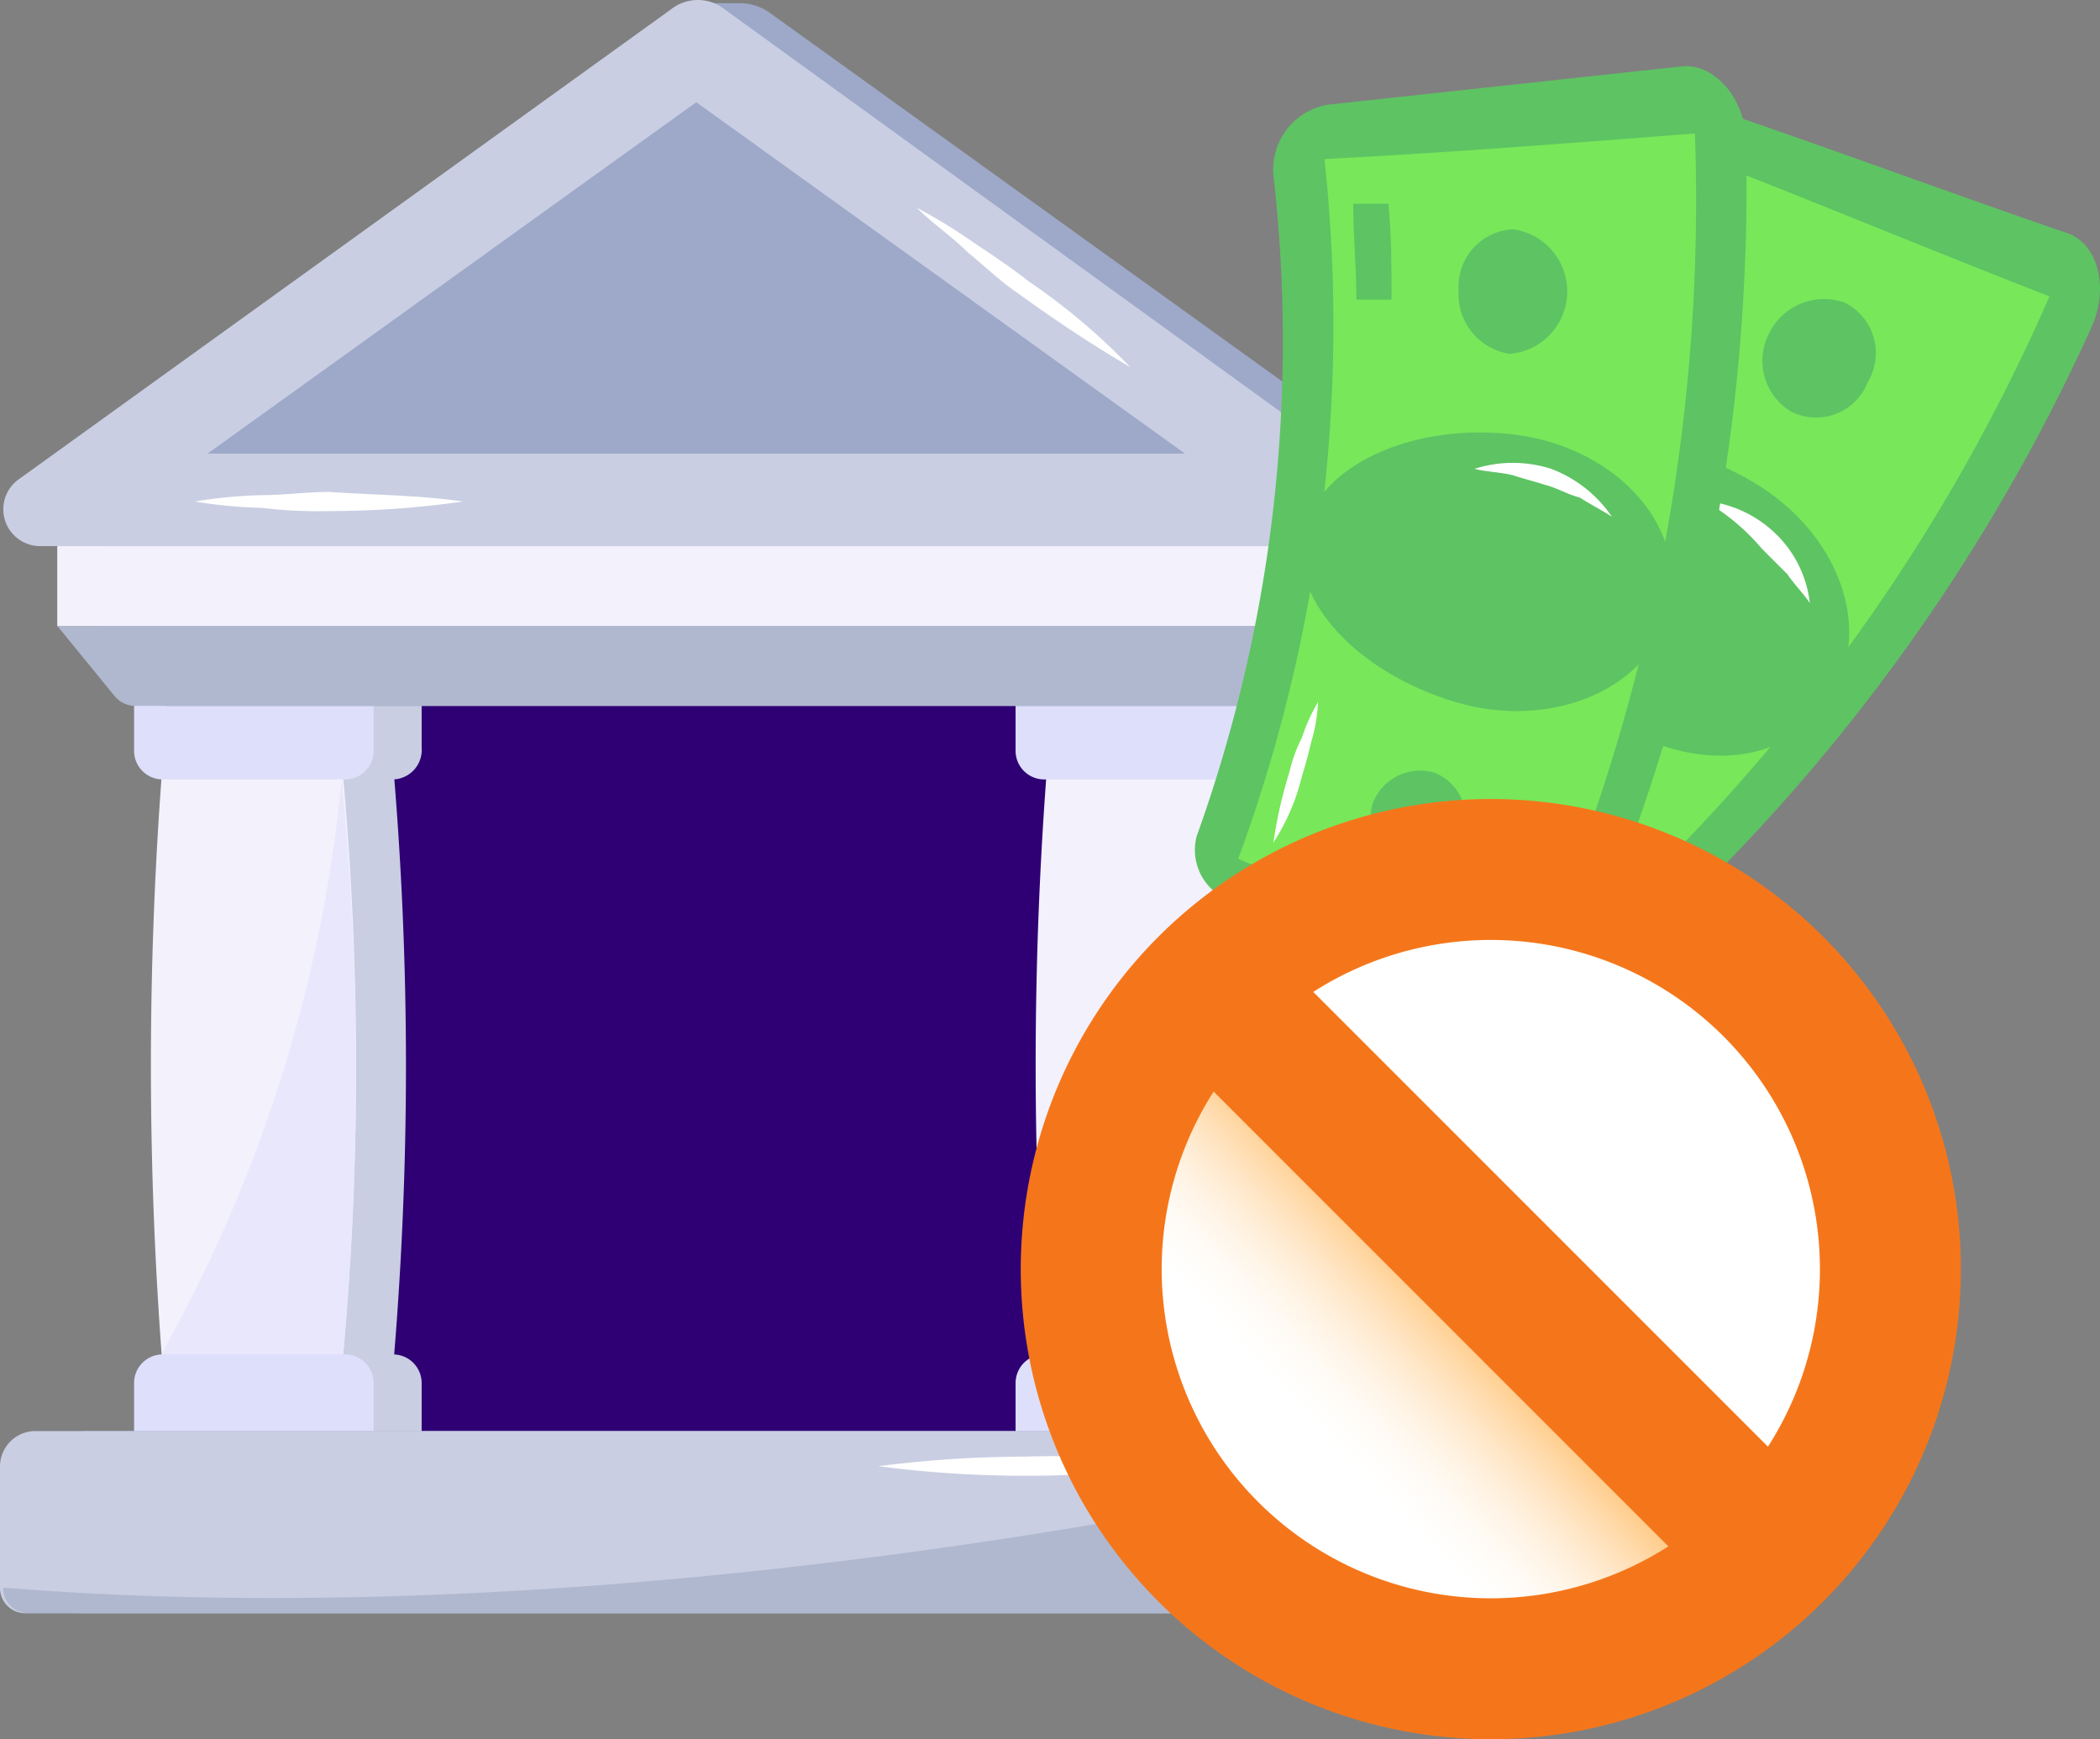
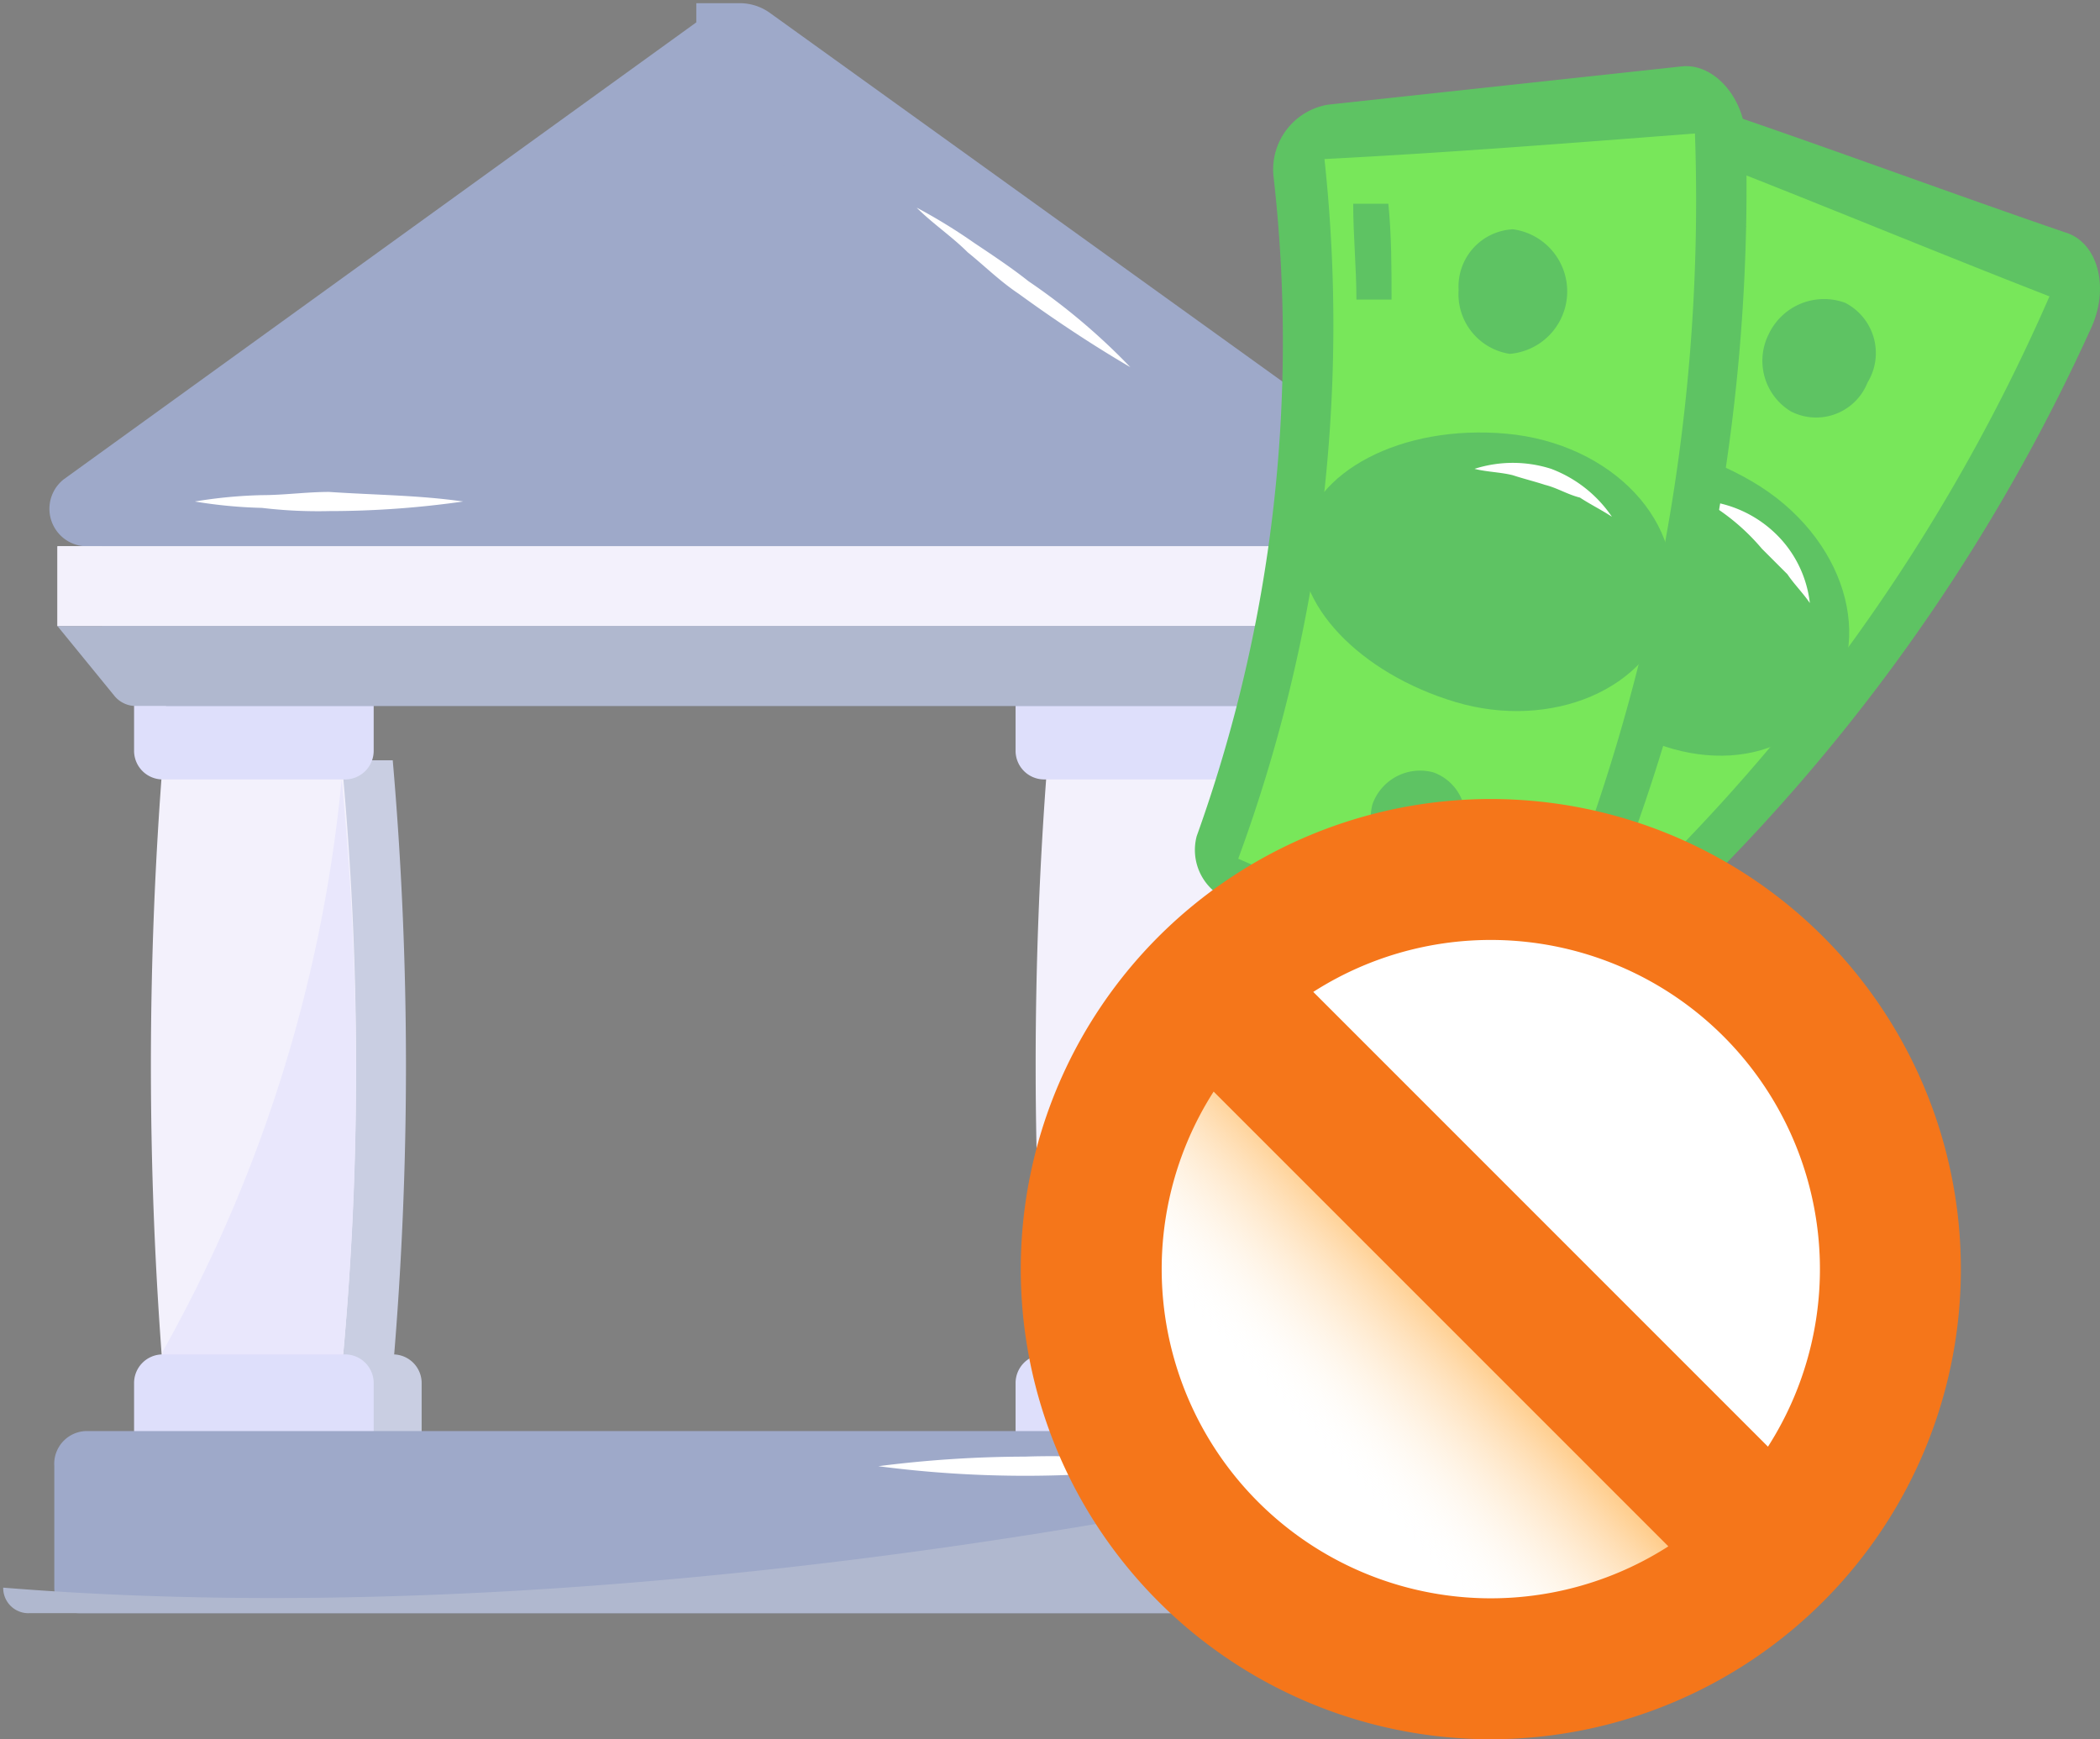
<svg xmlns="http://www.w3.org/2000/svg" id="_x34_6" width="62.261" height="51.558" viewBox="0 0 62.261 51.558">
  <rect x="0" y="0" width="62.261" height="51.558" fill="#808080" stroke="none" />
  <defs>
    <linearGradient id="linear-gradient" x1="0.346" y1="0.644" x2="0.55" y2="0.45" gradientUnits="objectBoundingBox">
      <stop offset="0" stop-color="#fff" stop-opacity="0" />
      <stop offset="1" stop-color="#ffb95f" stop-opacity="0.969" />
      <stop offset="1" stop-color="#fff8ef" />
    </linearGradient>
  </defs>
  <g id="Group_311" data-name="Group 311" transform="translate(0.104 0)">
    <g id="Group_306" data-name="Group 306" transform="translate(1.35 0.095)">
      <path id="Path_115" data-name="Path 115" d="M43.763,25.4H4.938a1.112,1.112,0,0,1-.663-1.989L23.025,9.868V9.3H24.35a1.527,1.527,0,0,1,.852.284L44.425,23.409a1.092,1.092,0,0,1-.663,1.989Z" transform="translate(-3.835 -9.3)" fill="#9ea9c9" />
    </g>
    <g id="Group_307" data-name="Group 307">
-       <path id="Path_116" data-name="Path 116" d="M43.024,23.4,23.8,9.484a1.282,1.282,0,0,0-1.61,0L2.874,23.4a1.092,1.092,0,0,0,.663,1.989H42.361A1.092,1.092,0,0,0,43.024,23.4Z" transform="translate(-2.41 -9.2)" fill="#c9cee2" />
-     </g>
+       </g>
    <g id="Group_308" data-name="Group 308" transform="translate(6.051 3.03)">
      <path id="Path_117" data-name="Path 117" d="M8.8,22.816,23.288,12.4,37.776,22.816Z" transform="translate(-8.8 -12.4)" fill="#9ea9c9" />
    </g>
    <g id="Group_309" data-name="Group 309" transform="translate(5.673 14.583)">
      <path id="Path_118" data-name="Path 118" d="M16.354,24.884a28.089,28.089,0,0,1-3.977.284,13.985,13.985,0,0,1-1.989-.095A14.128,14.128,0,0,1,8.4,24.884a14.127,14.127,0,0,1,1.989-.189c.663,0,1.326-.095,1.989-.095,1.42.095,2.651.095,3.977.284Z" transform="translate(-8.4 -24.6)" fill="#fff" />
    </g>
    <g id="Group_310" data-name="Group 310" transform="translate(27.073 6.155)">
      <path id="Path_119" data-name="Path 119" d="M37.344,20.435c-1.136-.663-2.273-1.42-3.314-2.178-.568-.379-1.042-.852-1.515-1.231-.473-.473-1.042-.852-1.515-1.326a16.47,16.47,0,0,1,1.7,1.042c.568.379,1.136.758,1.61,1.136a18.879,18.879,0,0,1,3.03,2.557Z" transform="translate(-31 -15.7)" fill="#fff" />
    </g>
  </g>
  <g id="Group_350" data-name="Group 350" transform="translate(0 16.193)">
    <g id="Group_348" data-name="Group 348">
      <g id="Group_347" data-name="Group 347">
        <g id="Group_344" data-name="Group 344">
          <g id="Group_343" data-name="Group 343">
            <g id="Group_312" data-name="Group 312" transform="translate(7.576 3.693)">
-               <path id="Path_120" data-name="Path 120" d="M10.3,30.2H36.72V53.968H10.3Z" transform="translate(-10.3 -30.2)" fill="#2e0074" />
-             </g>
+               </g>
            <g id="Group_335" data-name="Group 335" transform="translate(3.977 3.504)">
              <g id="Group_323" data-name="Group 323">
                <g id="Group_322" data-name="Group 322">
                  <g id="Group_317" data-name="Group 317" transform="translate(1.42)">
                    <g id="Group_316" data-name="Group 316">
                      <g id="Group_313" data-name="Group 313" transform="translate(0.521 2.841)">
                        <path id="Path_121" data-name="Path 121" d="M14.279,51.087h-5.3A96.171,96.171,0,0,1,8.976,33h5.3A104.863,104.863,0,0,1,14.279,51.087Z" transform="translate(-8.55 -33)" fill="#c9cee2" />
                      </g>
                      <g id="Group_314" data-name="Group 314">
-                         <path id="Path_122" data-name="Path 122" d="M14.25,33.409h-5.4A.849.849,0,0,1,8,32.557v-1.61A.874.874,0,0,1,8.852,30h5.4a.849.849,0,0,1,.852.852v1.61A.874.874,0,0,1,14.25,33.409Z" transform="translate(-8 -30)" fill="#c9cee2" />
-                       </g>
+                         </g>
                      <g id="Group_315" data-name="Group 315" transform="translate(0 20.454)">
                        <path id="Path_123" data-name="Path 123" d="M14.25,54.914h-5.4A.849.849,0,0,1,8,54.062v-1.61a.849.849,0,0,1,.852-.852h5.4a.849.849,0,0,1,.852.852v1.61A.849.849,0,0,1,14.25,54.914Z" transform="translate(-8 -51.6)" fill="#c9cee2" />
                      </g>
                    </g>
                  </g>
                  <g id="Group_318" data-name="Group 318" transform="translate(0.497 2.841)">
                    <path id="Path_124" data-name="Path 124" d="M12.683,51.087H7.38A115.327,115.327,0,0,1,7.38,33h5.3A96.159,96.159,0,0,1,12.683,51.087Z" transform="translate(-7.025 -33)" fill="#f3f1fc" />
                  </g>
                  <g id="Group_319" data-name="Group 319" transform="translate(0.852 3.409)">
                    <path id="Path_125" data-name="Path 125" d="M12.7,51.118a90.236,90.236,0,0,0,0-17.518A42.922,42.922,0,0,1,7.4,50.55v.568Z" transform="translate(-7.4 -33.6)" fill="#e9e7fc" />
                  </g>
                  <g id="Group_320" data-name="Group 320" transform="translate(0 0.095)">
                    <path id="Path_126" data-name="Path 126" d="M12.75,33.414h-5.4a.849.849,0,0,1-.852-.852v-1.61a.849.849,0,0,1,.852-.852h5.4a.849.849,0,0,1,.852.852v1.61A.849.849,0,0,1,12.75,33.414Z" transform="translate(-6.5 -30.1)" fill="#dedffb" />
                  </g>
                  <g id="Group_321" data-name="Group 321" transform="translate(0 20.454)">
                    <path id="Path_127" data-name="Path 127" d="M12.75,54.914h-5.4a.849.849,0,0,1-.852-.852v-1.61a.849.849,0,0,1,.852-.852h5.4a.849.849,0,0,1,.852.852v1.61A.849.849,0,0,1,12.75,54.914Z" transform="translate(-6.5 -51.6)" fill="#dedffb" />
                  </g>
                </g>
              </g>
              <g id="Group_334" data-name="Group 334" transform="translate(26.135 0.095)">
                <g id="Group_333" data-name="Group 333">
                  <g id="Group_328" data-name="Group 328" transform="translate(1.42)">
                    <g id="Group_327" data-name="Group 327">
                      <g id="Group_324" data-name="Group 324" transform="translate(0.592 2.746)">
                        <path id="Path_128" data-name="Path 128" d="M41.883,51.087h-5.3A115.326,115.326,0,0,1,36.58,33h5.3A96.159,96.159,0,0,1,41.883,51.087Z" transform="translate(-36.225 -33)" fill="#c9cee2" />
                      </g>
                      <g id="Group_325" data-name="Group 325">
                        <path id="Path_129" data-name="Path 129" d="M41.85,33.414h-5.4a.849.849,0,0,1-.852-.852v-1.61a.849.849,0,0,1,.852-.852h5.4a.849.849,0,0,1,.852.852v1.61A.849.849,0,0,1,41.85,33.414Z" transform="translate(-35.6 -30.1)" fill="#c9cee2" />
                      </g>
                      <g id="Group_326" data-name="Group 326" transform="translate(0 20.359)">
                        <path id="Path_130" data-name="Path 130" d="M41.85,54.914h-5.4a.849.849,0,0,1-.852-.852v-1.61a.849.849,0,0,1,.852-.852h5.4a.849.849,0,0,1,.852.852v1.61A.849.849,0,0,1,41.85,54.914Z" transform="translate(-35.6 -51.6)" fill="#c9cee2" />
                      </g>
                    </g>
                  </g>
                  <g id="Group_329" data-name="Group 329" transform="translate(0.592 2.746)">
                    <path id="Path_131" data-name="Path 131" d="M40.383,51.087h-5.3A115.326,115.326,0,0,1,35.08,33h5.3A96.158,96.158,0,0,1,40.383,51.087Z" transform="translate(-34.725 -33)" fill="#f3f1fc" />
                  </g>
                  <g id="Group_330" data-name="Group 330" transform="translate(0.947 3.314)">
                    <path id="Path_132" data-name="Path 132" d="M40.4,51.118a90.235,90.235,0,0,0,0-17.518,42.922,42.922,0,0,1-5.3,16.95v.568Z" transform="translate(-35.1 -33.6)" fill="#e9e7fc" />
                  </g>
                  <g id="Group_331" data-name="Group 331">
                    <path id="Path_133" data-name="Path 133" d="M40.35,33.414h-5.4a.849.849,0,0,1-.852-.852v-1.61a.849.849,0,0,1,.852-.852h5.4a.849.849,0,0,1,.852.852v1.61A.849.849,0,0,1,40.35,33.414Z" transform="translate(-34.1 -30.1)" fill="#dedffb" />
                  </g>
                  <g id="Group_332" data-name="Group 332" transform="translate(0 20.359)">
                    <path id="Path_134" data-name="Path 134" d="M40.35,54.914h-5.4a.849.849,0,0,1-.852-.852v-1.61a.849.849,0,0,1,.852-.852h5.4a.849.849,0,0,1,.852.852v1.61A.849.849,0,0,1,40.35,54.914Z" transform="translate(-34.1 -51.6)" fill="#dedffb" />
                  </g>
                </g>
              </g>
            </g>
            <g id="Group_336" data-name="Group 336" transform="translate(1.704)">
              <path id="Path_135" data-name="Path 135" d="M4.1,26.3H42.167v2.367H4.1Z" transform="translate(-4.1 -26.3)" fill="#f3f1fc" />
            </g>
            <g id="Group_337" data-name="Group 337" transform="translate(3.03)">
              <path id="Path_136" data-name="Path 136" d="M5.5,26.3H43.567v2.367H5.5Z" transform="translate(-5.5 -26.3)" fill="#c9cee2" />
            </g>
            <g id="Group_338" data-name="Group 338" transform="translate(3.03 2.367)">
              <path id="Path_137" data-name="Path 137" d="M5.5,28.8l1.894,2.367h33.9a.675.675,0,0,0,.568-.284l1.7-2.083Z" transform="translate(-5.5 -28.8)" fill="#9ea9c9" />
            </g>
            <g id="Group_339" data-name="Group 339" transform="translate(1.704)">
              <path id="Path_138" data-name="Path 138" d="M4.1,26.3H42.167v2.367H4.1Z" transform="translate(-4.1 -26.3)" fill="#f3f1fc" />
            </g>
            <g id="Group_340" data-name="Group 340" transform="translate(1.704 2.367)">
              <path id="Path_139" data-name="Path 139" d="M4.1,28.8l1.7,2.083a.818.818,0,0,0,.568.284H39.989a.675.675,0,0,0,.568-.284l1.7-2.083Z" transform="translate(-4.1 -28.8)" fill="#b0b8cf" />
            </g>
            <g id="Group_341" data-name="Group 341" transform="translate(1.61 26.23)">
              <path id="Path_140" data-name="Path 140" d="M43.961,54H4.947A.973.973,0,0,0,4,55.042v3.6a.747.747,0,0,0,.758.758H44.245A.747.747,0,0,0,45,58.64v-3.6A1.119,1.119,0,0,0,43.961,54Z" transform="translate(-4 -54)" fill="#9ea9c9" />
            </g>
            <g id="Group_342" data-name="Group 342" transform="translate(0 26.23)">
-               <path id="Path_141" data-name="Path 141" d="M42.355,54H3.342A1.051,1.051,0,0,0,2.3,55.042v3.6a.747.747,0,0,0,.758.758H42.545a.747.747,0,0,0,.758-.758v-3.6A.92.92,0,0,0,42.355,54Z" transform="translate(-2.3 -54)" fill="#c9cee2" />
-             </g>
+               </g>
          </g>
        </g>
        <g id="Group_346" data-name="Group 346" transform="translate(0.095 27.272)">
          <g id="Group_345" data-name="Group 345">
            <path id="Path_142" data-name="Path 142" d="M3.158,59.456H42.645A.747.747,0,0,0,43.4,58.7V55.1s-21.117,5.208-41,3.6a.747.747,0,0,0,.758.758Z" transform="translate(-2.4 -55.1)" fill="#b0b8cf" />
          </g>
        </g>
      </g>
    </g>
    <g id="Group_349" data-name="Group 349" transform="translate(26.041 26.988)">
      <path id="Path_143" data-name="Path 143" d="M38.512,55.084a33.538,33.538,0,0,1-8.712,0,34.765,34.765,0,0,1,4.356-.284A21.98,21.98,0,0,1,38.512,55.084Z" transform="translate(-29.8 -54.8)" fill="#fff" />
    </g>
  </g>
  <g id="Group_401" data-name="Group 401" transform="translate(35.397 1.962)">
    <g id="Group_387" data-name="Group 387" transform="translate(0)">
      <g id="Group_368" data-name="Group 368" transform="translate(2.722 1.308)">
        <g id="Group_367" data-name="Group 367">
          <g id="Group_366" data-name="Group 366">
            <g id="Group_365" data-name="Group 365">
              <g id="Group_363" data-name="Group 363">
                <g id="Group_359" data-name="Group 359">
                  <g id="Group_351" data-name="Group 351">
                    <path id="Path_144" data-name="Path 144" d="M48.338,57.7A55.845,55.845,0,0,0,63.962,37.438c.568-1.231.189-2.557-.758-2.841-3.314-1.136-6.629-2.367-9.943-3.5a1.73,1.73,0,0,0-2.273,1.136A44.119,44.119,0,0,1,40.478,48.9a1.579,1.579,0,0,0,0,2.083c1.894,2.273,3.693,4.451,5.587,6.723a1.727,1.727,0,0,0,2.273,0Z" transform="translate(-40.087 -30.975)" fill="#5ec363" />
                  </g>
                  <g id="Group_352" data-name="Group 352" transform="translate(1.054 1.444)">
                    <path id="Path_145" data-name="Path 145" d="M62.79,36.572c-3.409-1.326-6.818-2.746-10.227-4.072A43.5,43.5,0,0,1,41.2,50.018c2.083,2.367,4.072,4.64,6.155,7.007A55,55,0,0,0,62.79,36.572Z" transform="translate(-41.2 -32.5)" fill="#78e75a" />
                  </g>
                  <g id="Group_353" data-name="Group 353" transform="translate(2.285 15.838)">
                    <path id="Path_146" data-name="Path 146" d="M42.5,50.825a10.9,10.9,0,0,1,1.326-1.61l.758-.758c.284-.284.568-.473.852-.758a8.328,8.328,0,0,1-.568.947c-.189.284-.473.568-.663.852a20.8,20.8,0,0,1-1.7,1.326Z" transform="translate(-42.5 -47.7)" fill="#fff" />
                  </g>
                  <g id="Group_358" data-name="Group 358" transform="translate(5.079 5.574)">
                    <g id="Group_354" data-name="Group 354" transform="translate(0 13.247)">
                      <path id="Path_147" data-name="Path 147" d="M45.876,51.276a1.473,1.473,0,1,1,0,2.083A1.485,1.485,0,0,1,45.876,51.276Z" transform="translate(-45.45 -50.85)" fill="#5ec363" />
                    </g>
                    <g id="Group_355" data-name="Group 355" transform="translate(1.499 4.318)">
                      <path id="Path_148" data-name="Path 148" d="M49.464,49.071c-2.178-1.989-3.03-4.735-1.989-6.344,1.136-1.61,4.072-1.8,6.818-.189s3.693,4.735,2.083,6.723c-1.515,1.989-4.735,1.8-6.913-.189Z" transform="translate(-47.033 -41.421)" fill="#5ec363" />
                    </g>
                    <g id="Group_356" data-name="Group 356" transform="translate(7.339 6.003)">
                      <path id="Path_149" data-name="Path 149" d="M54.9,44.62l.758.758c.189.284.473.568.663.852a3.387,3.387,0,0,0-1.042-2.083A3.522,3.522,0,0,0,53.2,43.2a6.384,6.384,0,0,1,1.7,1.42Z" transform="translate(-53.2 -43.2)" fill="#fff" />
                    </g>
                    <g id="Group_357" data-name="Group 357" transform="translate(9.066)">
                      <path id="Path_150" data-name="Path 150" d="M55.191,37.94a1.815,1.815,0,0,1,2.273-.947,1.674,1.674,0,0,1,.663,2.367,1.637,1.637,0,0,1-2.273.852A1.754,1.754,0,0,1,55.191,37.94Z" transform="translate(-55.024 -36.861)" fill="#5ec363" />
                    </g>
                  </g>
                </g>
                <g id="Group_362" data-name="Group 362" transform="translate(7.115 3.054)">
                  <g id="Group_360" data-name="Group 360" transform="translate(0 19.318)">
                    <path id="Path_151" data-name="Path 151" d="M47.6,56.3c.663-.568,1.231-1.136,1.894-1.7l.663.663c-.663.568-1.231,1.136-1.894,1.7Z" transform="translate(-47.6 -54.6)" fill="#5ec363" />
                  </g>
                  <g id="Group_361" data-name="Group 361" transform="translate(4.451)">
                    <path id="Path_152" data-name="Path 152" d="M52.3,36.757,53.436,34.2c.284.095.663.284.947.379-.379.852-.758,1.8-1.136,2.651A8.759,8.759,0,0,0,52.3,36.757Z" transform="translate(-52.3 -34.2)" fill="#5ec363" />
                  </g>
                </g>
              </g>
            </g>
          </g>
        </g>
      </g>
      <g id="Group_386" data-name="Group 386">
        <g id="Group_385" data-name="Group 385">
          <g id="Group_384" data-name="Group 384">
            <g id="Group_383" data-name="Group 383">
              <g id="Group_381" data-name="Group 381">
                <g id="Group_377" data-name="Group 377">
                  <g id="Group_369" data-name="Group 369">
                    <path id="Path_154" data-name="Path 154" d="M48.374,56.966a56.853,56.853,0,0,0,5.208-25.094c0-1.326-.947-2.367-1.894-2.273L41.178,30.736a1.95,1.95,0,0,0-1.61,2.083,43.378,43.378,0,0,1-2.273,19.6,1.6,1.6,0,0,0,.947,1.894c2.651,1.231,5.3,2.367,7.954,3.6A1.741,1.741,0,0,0,48.374,56.966Z" transform="translate(-37.212 -29.594)" fill="#5ec363" />
                  </g>
                  <g id="Group_370" data-name="Group 370" transform="translate(1.314 1.995)">
                    <path id="Path_155" data-name="Path 155" d="M52.141,31.7c-3.693.284-7.291.568-10.984.758A45.818,45.818,0,0,1,38.6,53.2c2.841,1.231,5.776,2.462,8.617,3.6A56.375,56.375,0,0,0,52.141,31.7Z" transform="translate(-38.6 -31.7)" fill="#78e75a" />
                  </g>
                  <g id="Group_371" data-name="Group 371" transform="translate(2.356 18.85)">
-                     <path id="Path_156" data-name="Path 156" d="M39.7,53.667a13.437,13.437,0,0,1,.473-2.083,4.616,4.616,0,0,1,.379-1.042,5.075,5.075,0,0,1,.473-1.042,4.753,4.753,0,0,1-.189,1.136c-.095.379-.189.758-.284,1.042A6.313,6.313,0,0,1,39.7,53.667Z" transform="translate(-39.7 -49.5)" fill="#fff" />
-                   </g>
+                     </g>
                  <g id="Group_376" data-name="Group 376" transform="translate(3.181 4.835)">
                    <g id="Group_372" data-name="Group 372" transform="translate(2.061 16.05)">
                      <path id="Path_157" data-name="Path 157" d="M42.8,52.644a1.5,1.5,0,0,1,1.8-.947,1.436,1.436,0,0,1,.852,1.894,1.471,1.471,0,0,1-1.894.852A1.6,1.6,0,0,1,42.8,52.644Z" transform="translate(-42.748 -51.649)" fill="#5ec363" />
                    </g>
                    <g id="Group_373" data-name="Group 373" transform="translate(0 6.024)">
                      <path id="Path_158" data-name="Path 158" d="M45.144,49.052C42.3,48.2,40.314,46.117,40.6,44.223c.284-1.989,2.936-3.409,6.06-3.125s5.4,2.651,4.829,5.208C50.92,48.673,47.985,49.9,45.144,49.052Z" transform="translate(-40.572 -41.062)" fill="#5ec363" />
                    </g>
                    <g id="Group_374" data-name="Group 374" transform="translate(5.14 6.923)">
                      <path id="Path_159" data-name="Path 159" d="M48.083,42.663c.379.095.663.284,1.042.379.284.189.663.379.947.568a3.789,3.789,0,0,0-1.8-1.42,3.725,3.725,0,0,0-2.273,0c.379.095.758.095,1.136.189C47.42,42.474,47.8,42.569,48.083,42.663Z" transform="translate(-46 -42.011)" fill="#fff" />
                    </g>
                    <g id="Group_375" data-name="Group 375" transform="translate(4.667)">
                      <path id="Path_160" data-name="Path 160" d="M45.5,36.5a1.7,1.7,0,0,1,1.61-1.8,1.858,1.858,0,0,1-.095,3.693A1.791,1.791,0,0,1,45.5,36.5Z" transform="translate(-45.5 -34.7)" fill="#5ec363" />
                    </g>
                  </g>
                </g>
                <g id="Group_380" data-name="Group 380" transform="translate(4.723 4.078)">
                  <g id="Group_378" data-name="Group 378" transform="translate(4.167 19.033)">
                    <path id="Path_161" data-name="Path 161" d="M46.6,56.367A24.66,24.66,0,0,0,47.547,54l.852.284c-.284.852-.663,1.61-.947,2.367A3.01,3.01,0,0,1,46.6,56.367Z" transform="translate(-46.6 -54)" fill="#5ec363" />
                  </g>
                  <g id="Group_379" data-name="Group 379">
                    <path id="Path_162" data-name="Path 162" d="M42.295,36.741c0-.947-.095-1.894-.095-2.841h1.042c.095.947.095,1.894.095,2.841Z" transform="translate(-42.2 -33.9)" fill="#5ec363" />
                  </g>
                </g>
              </g>
            </g>
          </g>
        </g>
      </g>
    </g>
  </g>
  <g id="Group_575" data-name="Group 575" transform="translate(30.264 23.687)">
    <circle id="Ellipse_12" data-name="Ellipse 12" cx="13.226" cy="13.226" r="13.226" transform="translate(0.709 0.71)" fill="#fff" />
    <path id="Path_113" data-name="Path 113" d="M313.306,339.594l-18.7-18.7a13.226,13.226,0,0,0,18.7,18.7Z" transform="translate(-290.019 -316.307)" fill="url(#linear-gradient)" />
    <path id="Path_114" data-name="Path 114" d="M308.79,287.971a13.936,13.936,0,1,0,0,19.708A13.935,13.935,0,0,0,308.79,287.971Zm-16.754,16.754a9.76,9.76,0,0,1-1.318-12.163L304.2,306.043A9.76,9.76,0,0,1,292.036,304.725Zm15.117-1.637-13.481-13.481a9.759,9.759,0,0,1,13.481,13.481Z" transform="translate(-285 -283.889)" fill="#f5761a" />
  </g>
</svg>